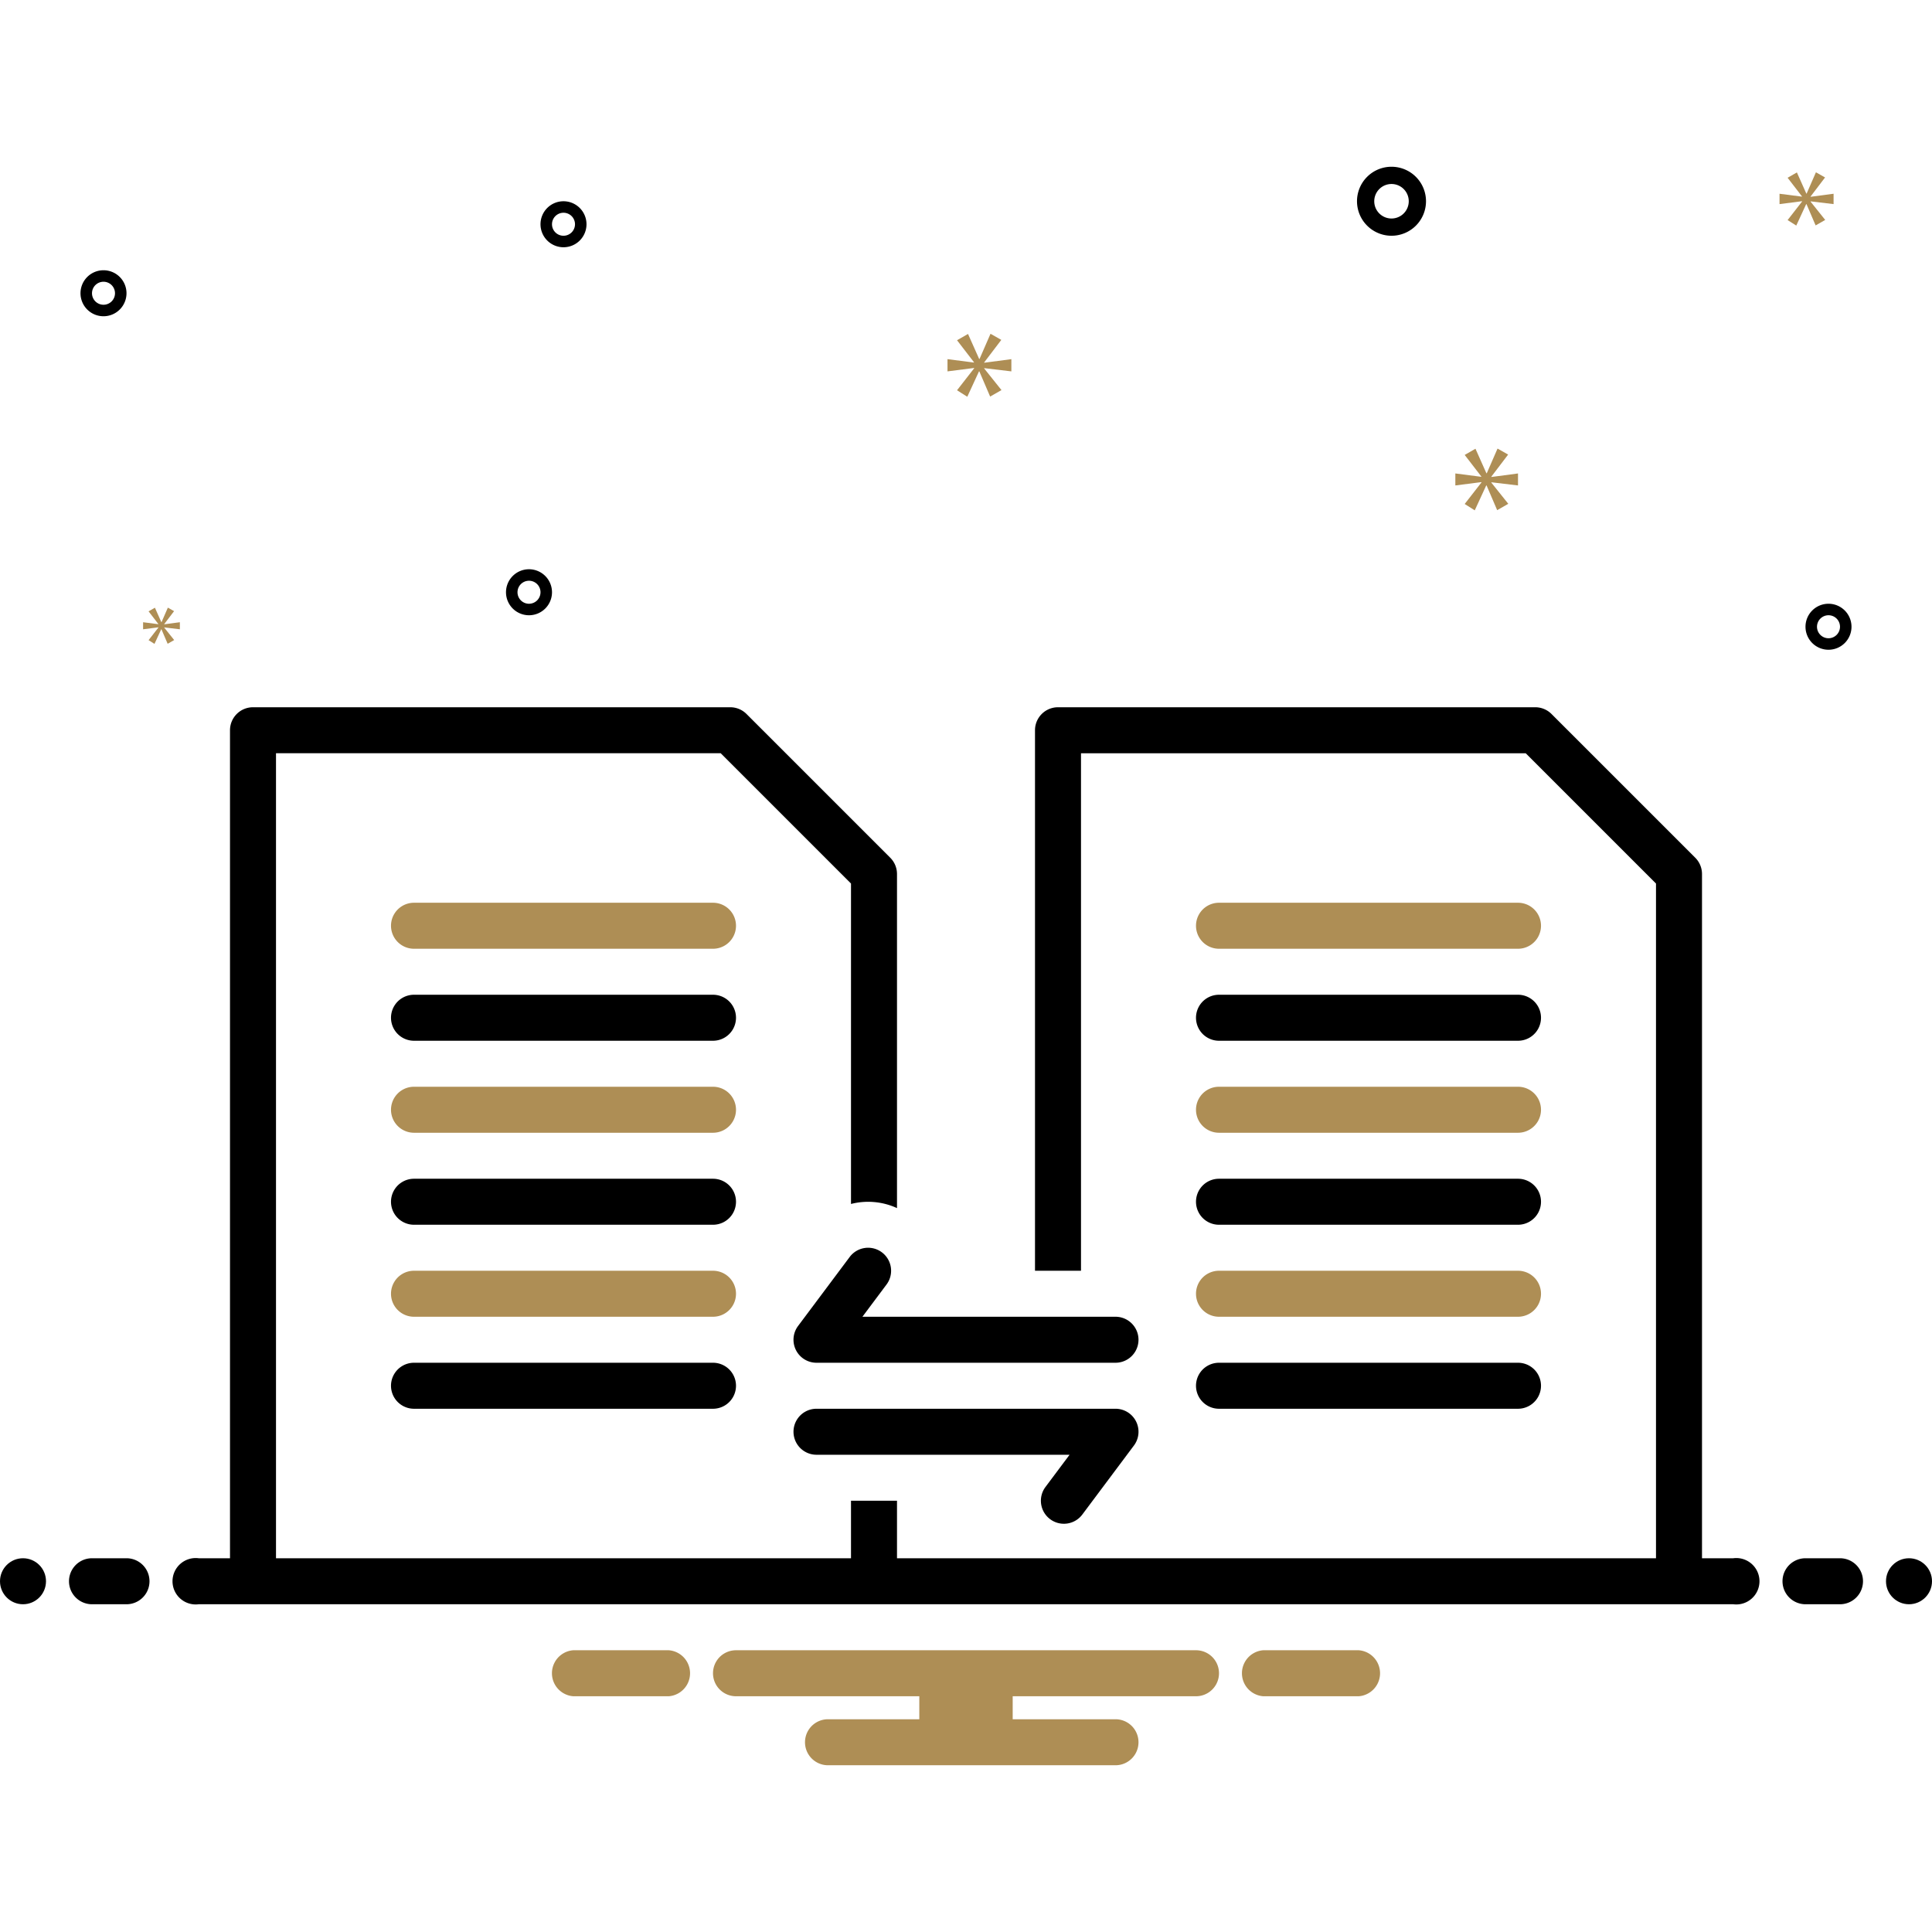
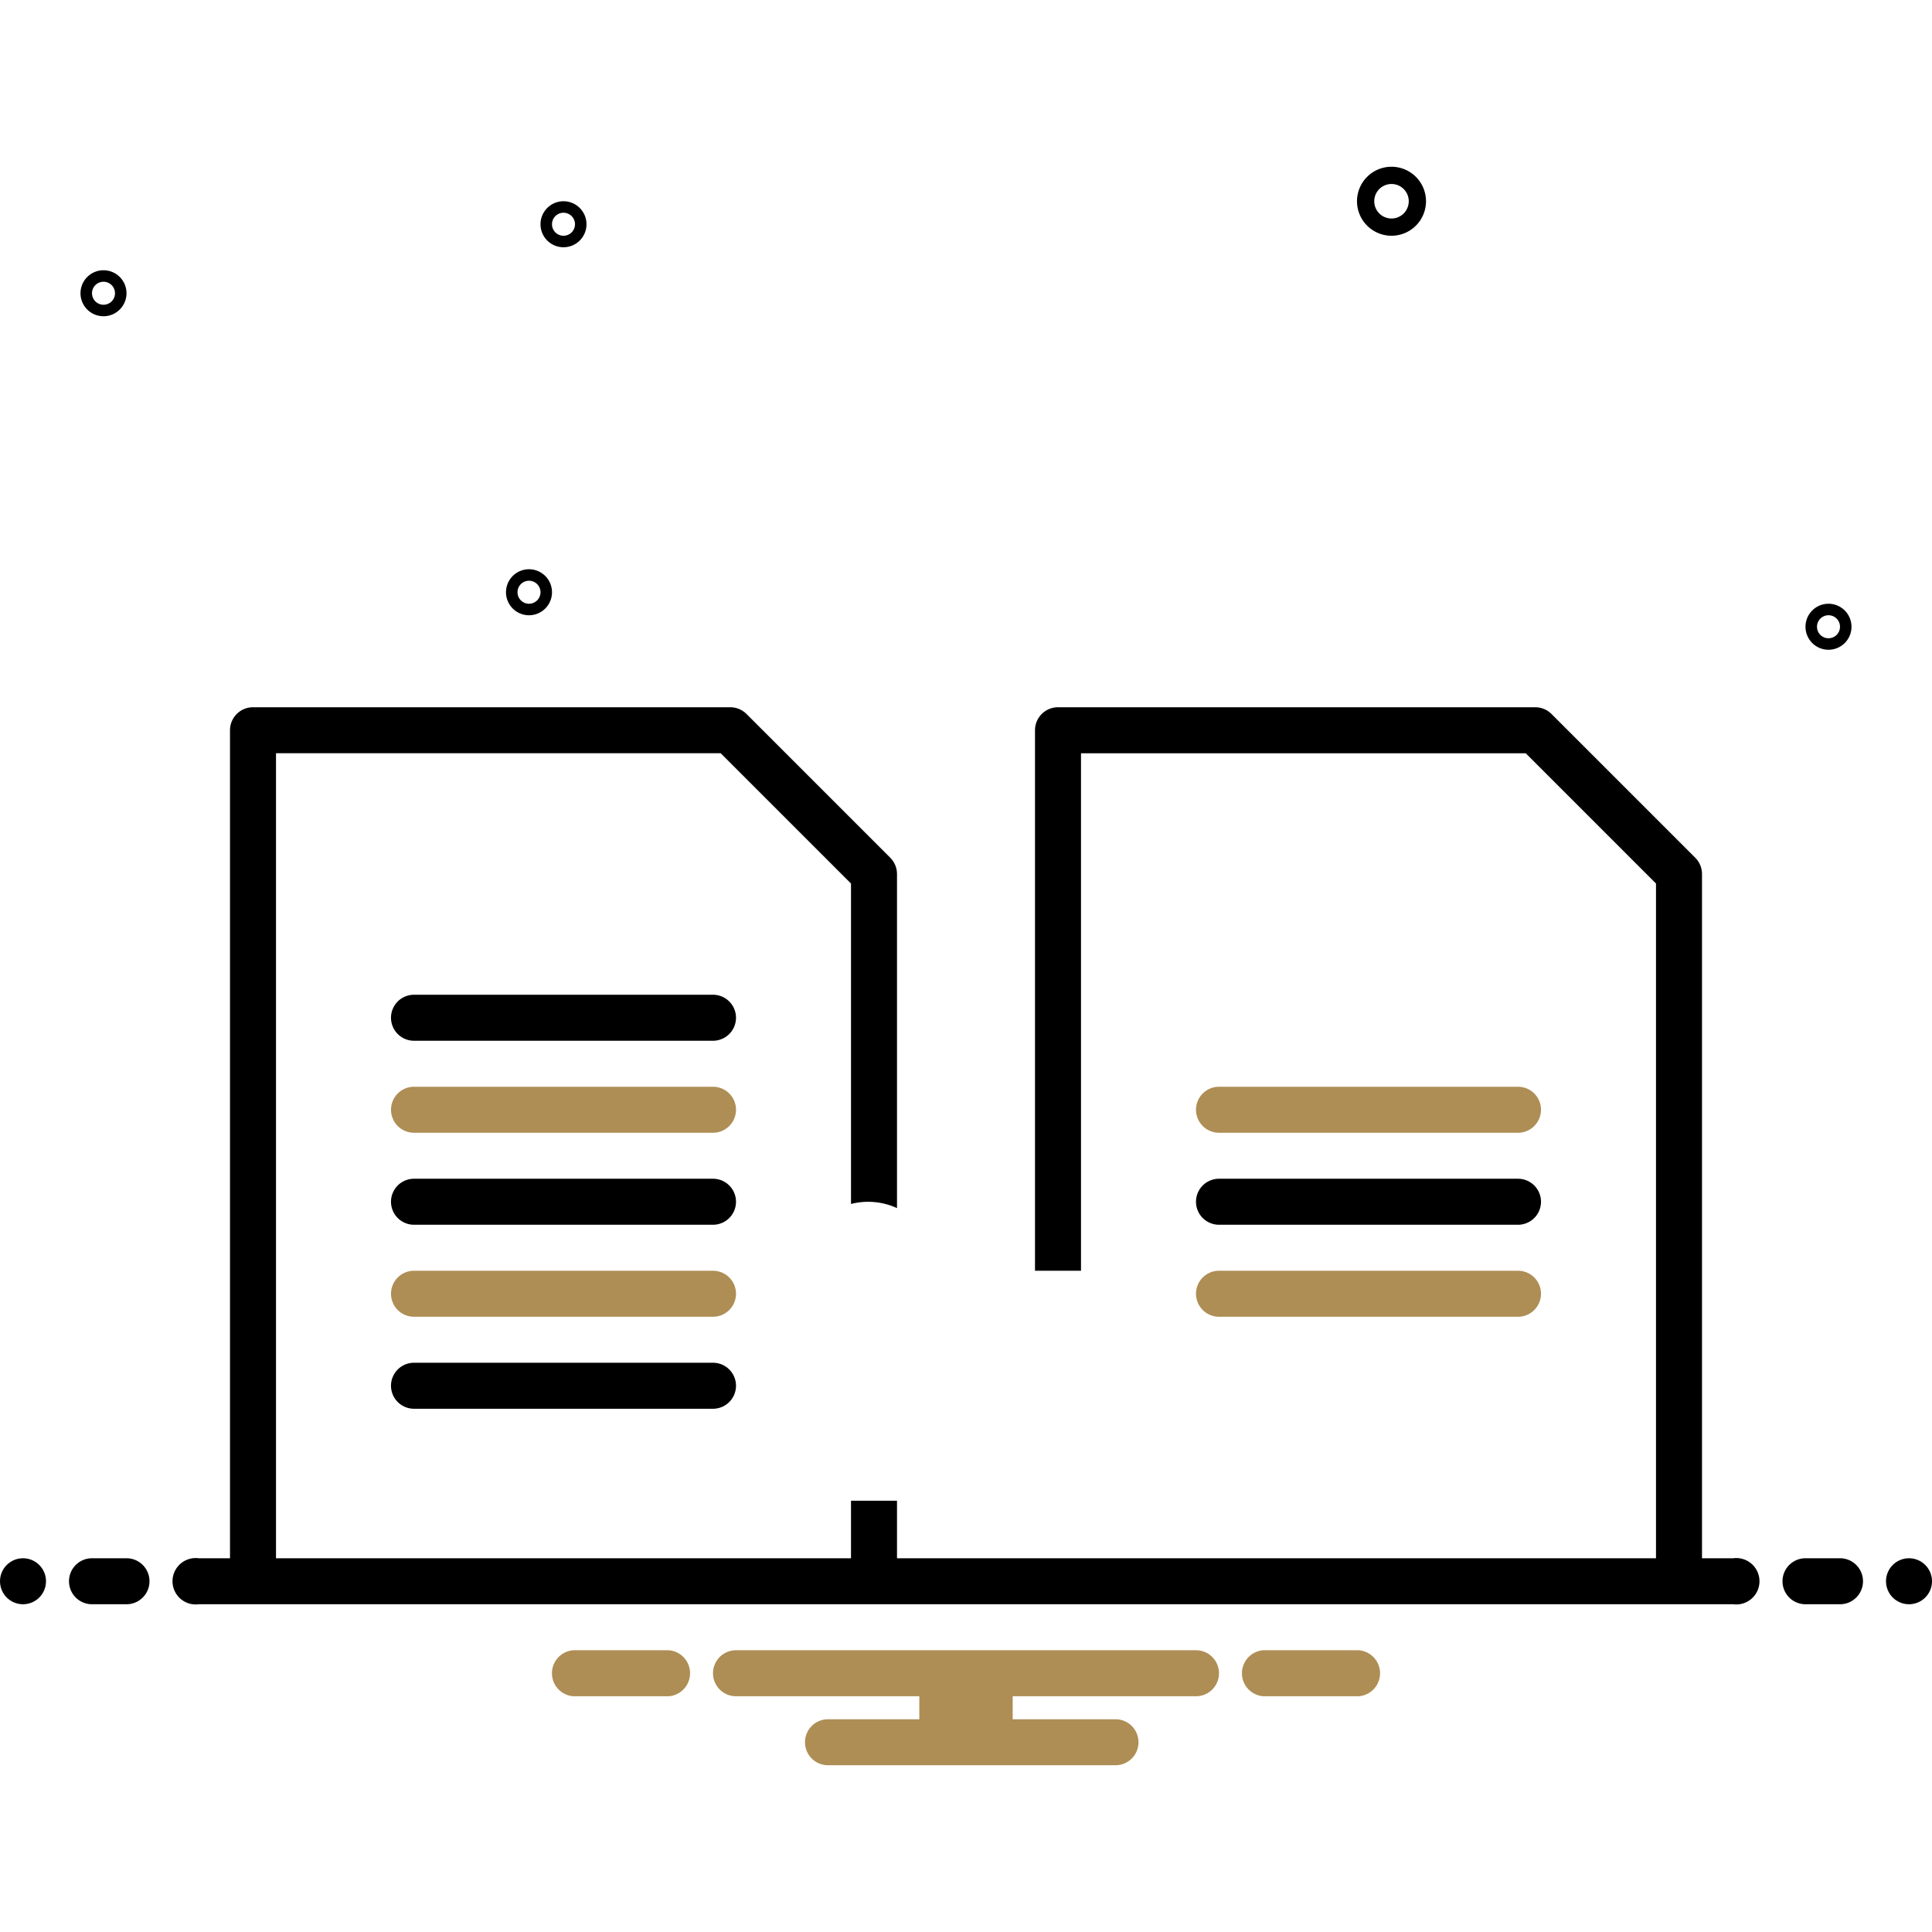
<svg xmlns="http://www.w3.org/2000/svg" viewBox="0 0 168 168" id="Different">
-   <path fill="#ae8e55" d="M62 78.5H36a2 2 0 0 0 0 4h26a2 2 0 0 0 0-4Z" class="color0bceb2 svgShape" />
  <path fill="#000000" d="M62 86.5H36a2 2 0 0 0 0 4h26a2 2 0 0 0 0-4Z" class="color2d4356 svgShape" />
  <path fill="#ae8e55" d="M62 94.5H36a2 2 0 0 0 0 4h26a2 2 0 0 0 0-4Z" class="color0bceb2 svgShape" />
  <path fill="#000000" d="M62 102.5H36a2 2 0 0 0 0 4h26a2 2 0 0 0 0-4Z" class="color2d4356 svgShape" />
  <path fill="#ae8e55" d="M62 110.5H36a2 2 0 0 0 0 4h26a2 2 0 0 0 0-4Z" class="color0bceb2 svgShape" />
  <path fill="#000000" d="M62 118.5H36a2 2 0 0 0 0 4h26a2 2 0 0 0 0-4Z" class="color2d4356 svgShape" />
-   <path fill="#ae8e55" d="M106 82.5h26a2 2 0 0 0 0-4h-26a2 2 0 0 0 0 4Z" class="color0bceb2 svgShape" />
-   <path fill="#000000" d="M106 90.5h26a2 2 0 0 0 0-4h-26a2 2 0 0 0 0 4Z" class="color2d4356 svgShape" />
  <path fill="#ae8e55" d="M106 98.5h26a2 2 0 0 0 0-4h-26a2 2 0 0 0 0 4Z" class="color0bceb2 svgShape" />
  <path fill="#000000" d="M106 106.5h26a2 2 0 0 0 0-4h-26a2 2 0 0 0 0 4Z" class="color2d4356 svgShape" />
  <path fill="#ae8e55" d="M106 114.5h26a2 2 0 0 0 0-4h-26a2 2 0 0 0 0 4Z" class="color0bceb2 svgShape" />
-   <path fill="#000000" d="M106 122.5h26a2 2 0 0 0 0-4h-26a2 2 0 0 0 0 4zm-9-8H74.993l2.096-2.802a2 2 0 0 0-3.203-2.396l-4.488 6A2 2 0 0 0 71 118.5h26a2 2 0 0 0 0-4zm-5.685 17.602a2 2 0 0 0 2.8-.404l4.487-6A2 2 0 0 0 97 122.5H71a2 2 0 0 0 0 4h22.007l-2.096 2.802a2 2 0 0 0 .404 2.8z" class="color2d4356 svgShape" />
  <circle cx="2" cy="137.5" r="2" fill="#000000" class="color2d4356 svgShape" />
  <path fill="#000000" d="M11 135.5H8a2 2 0 0 0 0 4h3a2 2 0 0 0 0-4zm149 0h-3a2 2 0 0 0 0 4h3a2 2 0 0 0 0-4z" class="color2d4356 svgShape" />
  <circle cx="166" cy="137.5" r="2" fill="#000000" class="color2d4356 svgShape" />
  <path fill="#ae8e55" d="M118.154 143.5h-8.308a2.006 2.006 0 0 0 0 4h8.308a2.006 2.006 0 0 0 0-4zm-60 0h-8.308a2.006 2.006 0 0 0 0 4h8.308a2.006 2.006 0 0 0 0-4zm45.846 0H64a2 2 0 0 0 0 4h15.94v2H72a2 2 0 0 0 0 4h25a2 2 0 0 0 0-4h-8.94v-2H104a2 2 0 0 0 0-4z" class="color0bceb2 svgShape" />
  <path fill="#000000" d="M150.721 135.5H148V76a2 2 0 0 0-.586-1.414l-12.5-12.5a2 2 0 0 0-1.414-.586H92a2 2 0 0 0-2 2v47h4v-45h38.671L144 76.829V135.5H78v-5h-4v5H24v-70h38.671L74 76.829v27.864a6.004 6.004 0 0 1 4 .36V76a2 2 0 0 0-.586-1.414l-12.5-12.5A2 2 0 0 0 63.5 61.5H22a2 2 0 0 0-2 2v72h-2.721a2.017 2.017 0 1 0 0 4H150.72a2.017 2.017 0 1 0 0-4zM121 20.5a3 3 0 1 0-3-3 3.003 3.003 0 0 0 3 3zm0-4.5a1.5 1.5 0 1 1-1.5 1.5A1.501 1.501 0 0 1 121 16zM46 49.5a2 2 0 1 0 2 2 2.002 2.002 0 0 0-2-2zm0 3a1 1 0 1 1 1-1 1.001 1.001 0 0 1-1 1zm3-35a2 2 0 1 0 2 2 2.002 2.002 0 0 0-2-2zm0 3a1 1 0 1 1 1-1 1.001 1.001 0 0 1-1 1zm110 32a2 2 0 1 0 2 2 2.002 2.002 0 0 0-2-2zm0 3a1 1 0 1 1 1-1 1.001 1.001 0 0 1-1 1zm-148-30a2 2 0 1 0-2 2 2.002 2.002 0 0 0 2-2zm-3 0a1 1 0 1 1 1 1 1.001 1.001 0 0 1-1-1z" class="color2d4356 svgShape" />
-   <path fill="#ae8e55" d="m85.583 31.511 1.487-1.955-.939-.532-.954 2.19h-.032l-.97-2.175-.955.548 1.471 1.909v.031l-2.3-.297v1.064l2.316-.297v.031l-1.487 1.908.892.564 1.018-2.206h.03l.939 2.19.986-.563-1.502-1.878v-.031l2.362.282V31.23l-2.362.312v-.031zM13.777 54.567l-.857 1.099.514.324.586-1.27h.018l.54 1.261.568-.324-.865-1.082v-.018l1.36.163v-.613l-1.36.18v-.018l.856-1.126-.54-.306-.55 1.261h-.018l-.558-1.253-.551.316.848 1.099v.018l-1.325-.171v.613l1.334-.171v.018zM132 42.213V41.17l-2.317.307v-.031l1.459-1.918-.921-.522-.936 2.148h-.032l-.951-2.133-.937.538 1.443 1.872v.031l-2.256-.292v1.043l2.271-.291v.031l-1.458 1.872.875.553.998-2.165h.03l.921 2.149.967-.552-1.473-1.842v-.031l2.317.276zM157.443 17.086l1.258-1.655-.794-.45-.808 1.853h-.027l-.82-1.84-.808.464 1.245 1.615v.026l-1.947-.251v.9l1.96-.252v.027l-1.258 1.615.754.477.862-1.867h.025l.795 1.853.834-.476-1.271-1.589v-.027l1.999.239v-.9l-1.999.264v-.026z" class="color0bceb2 svgShape" />
</svg>